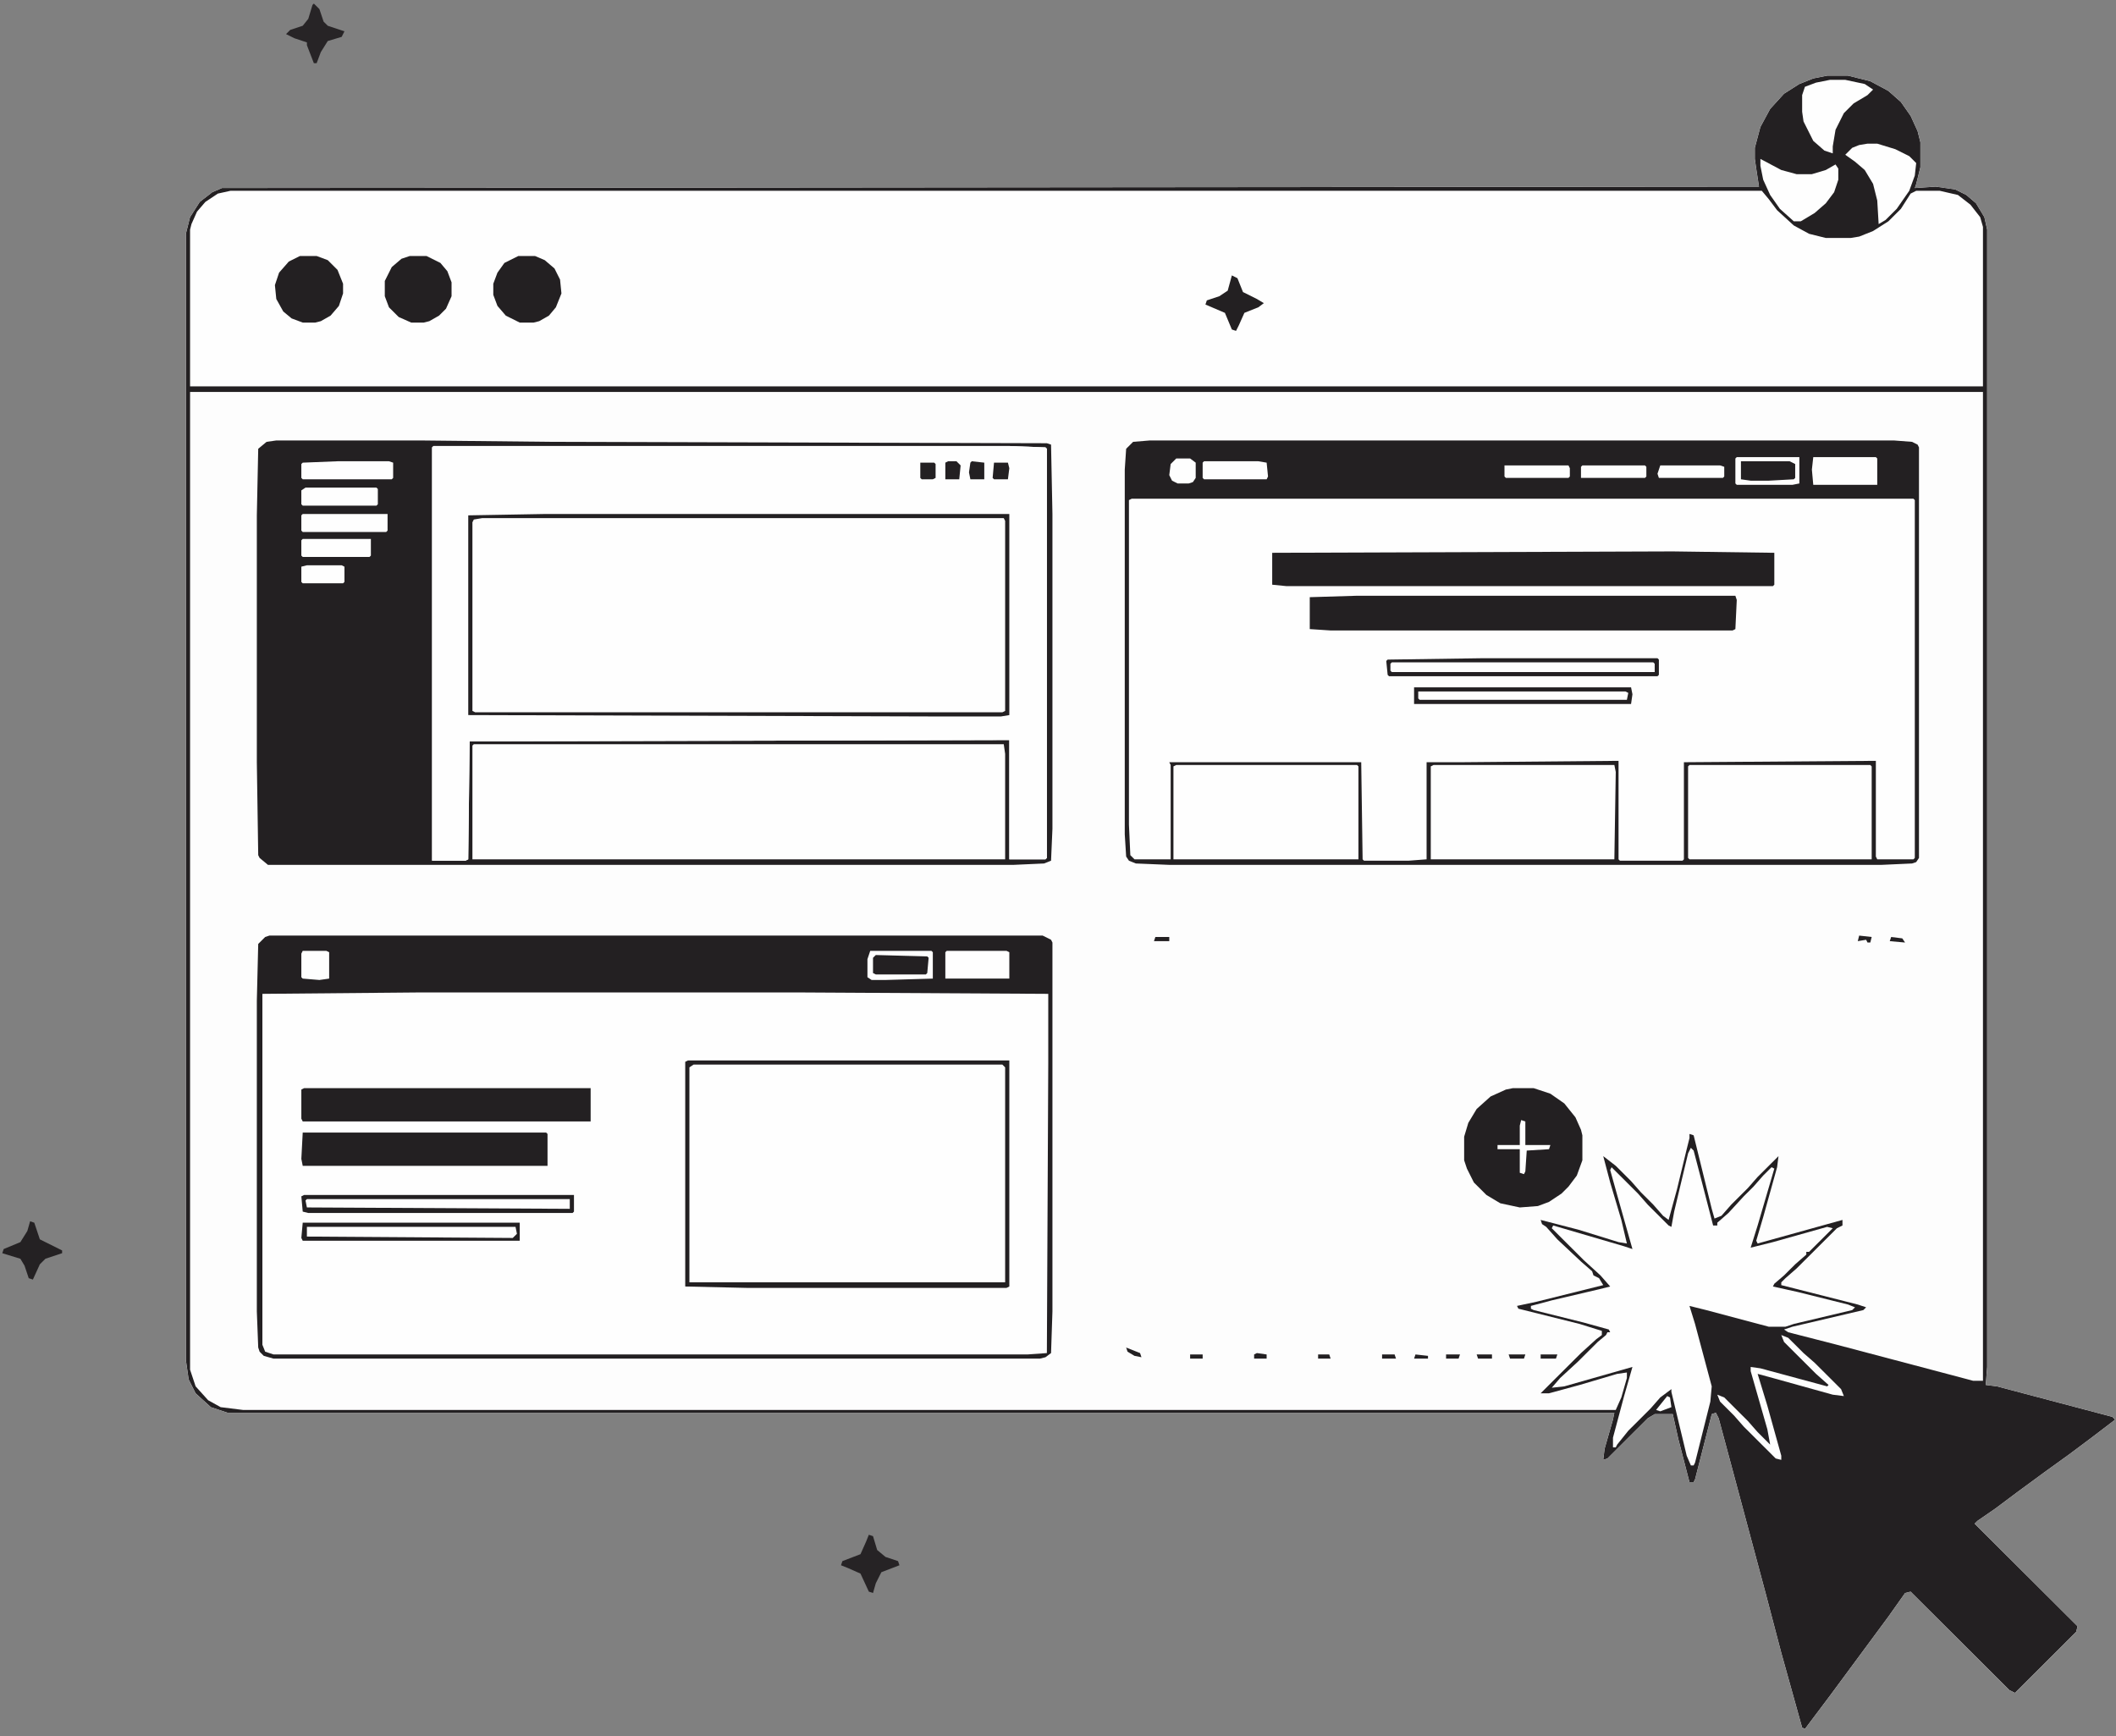
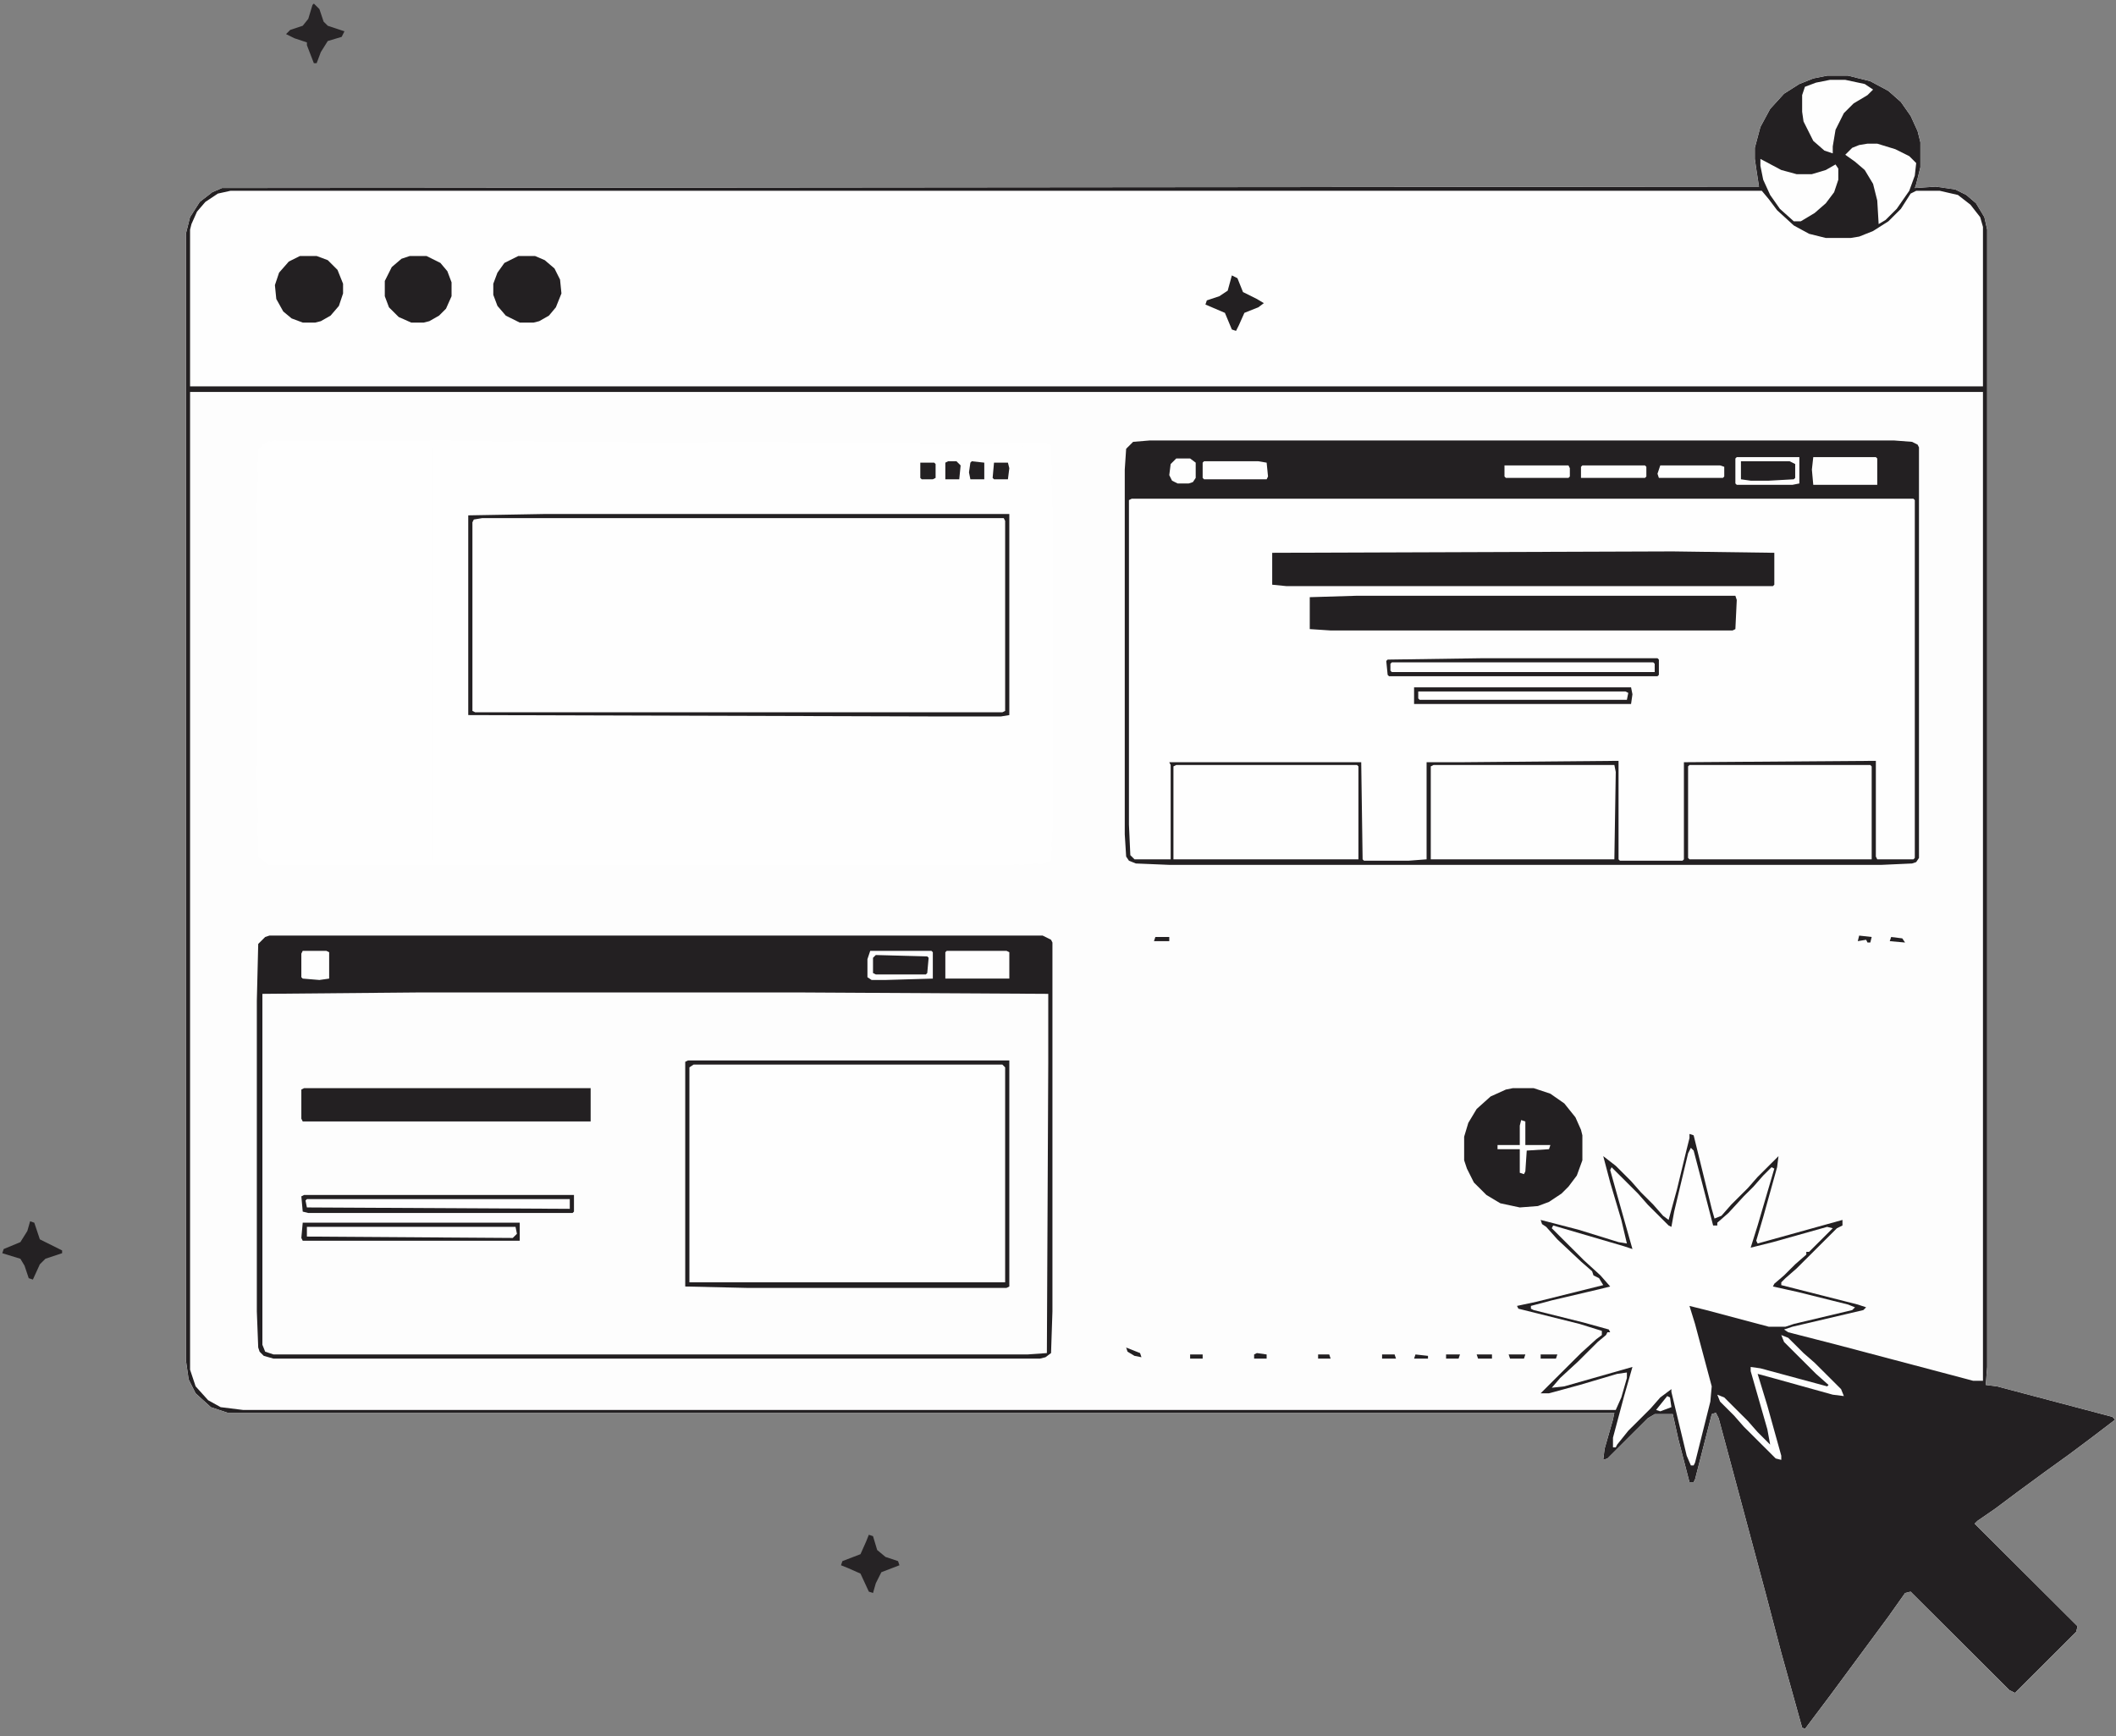
<svg xmlns="http://www.w3.org/2000/svg" width="234" height="192" viewBox="0 0 234 192" fill="none">
  <rect x="0" y="0" width="234" height="192" fill="#808080" stroke="none" />
  <g clip-path="url(#clip0_65_453)">
    <path d="M202.06 8.37H204.368L206.829 8.984L208.828 10.057L210.213 11.284L211.289 12.818L212.058 14.505L212.366 15.732V18.493L211.905 20.333L211.751 20.793L214.058 20.64L216.211 20.947L217.442 21.56L218.519 22.481L219.442 24.014L219.749 25.395V151.162L219.595 153.156L220.826 153.309L233.593 156.683L233.9 156.99L231.285 158.984L228.824 160.824L226.056 162.818L223.133 164.965L220.672 166.806L218.672 168.186L218.365 168.493L229.747 179.843L229.593 180.456L222.826 187.205L222.21 186.898L211.289 176.008L210.674 176.162L208.828 178.769L202.368 187.511L199.599 191.192L199.292 191.039L196.984 182.757L195.292 176.315L191.755 163.125L190.063 156.836L189.755 156.223L189.294 156.376L187.448 163.585L187.294 163.892H186.833L185.602 159.137L184.987 156.376H182.987L182.218 156.836L177.757 161.284L177.296 161.438L177.45 160.211L178.373 156.99L178.526 156.223H25.172L23.326 155.61L21.634 154.076L20.865 152.542L20.557 150.395V25.855L21.019 24.014L22.095 22.327L23.48 21.254L24.556 20.793L194.523 20.64L194.216 18.646L194.062 17.573V16.346L194.677 14.045L195.754 12.051L197.292 10.364L198.984 9.29L200.522 8.677L202.06 8.37Z" fill="#FDFDFD" />
    <path d="M202.06 8.37H204.368L206.829 8.984L208.828 10.057L210.213 11.284L211.289 12.818L212.058 14.505L212.366 15.732V18.493L211.905 20.333L211.751 20.793L214.058 20.64L216.211 20.947L217.442 21.56L218.519 22.481L219.442 24.014L219.749 25.395V151.162L219.595 153.156L220.826 153.309L233.593 156.683L233.9 156.99L231.285 158.984L228.824 160.824L226.056 162.818L223.133 164.965L220.672 166.806L218.672 168.186L218.365 168.493L229.747 179.843L229.593 180.456L222.826 187.205L222.21 186.898L211.289 176.008L210.674 176.162L208.828 178.769L202.368 187.511L199.599 191.192L199.292 191.039L196.984 182.757L195.292 176.315L191.755 163.125L190.063 156.836L189.755 156.223L189.294 156.376L187.448 163.585L187.294 163.892H186.833L185.602 159.137L184.987 156.376H182.987L182.218 156.836L177.757 161.284L177.296 161.438L177.45 160.211L178.373 156.99L178.526 156.223H25.172L23.326 155.61L21.634 154.076L20.865 152.542L20.557 150.395V25.855L21.019 24.014L22.095 22.327L23.48 21.254L24.556 20.793L194.523 20.64L194.216 18.646L194.062 17.573V16.346L194.677 14.045L195.754 12.051L197.292 10.364L198.984 9.29L200.522 8.677L202.06 8.37ZM21.019 43.34V151.468L21.634 153.309L23.018 154.843L24.402 155.61L26.864 155.916H178.68L179.296 154.536L179.911 152.389V151.775L178.834 151.929L174.681 153.156L171.297 154.076H170.374L174.835 149.628L176.527 148.094L177.142 147.634V147.174L174.681 146.407L167.913 144.72L167.759 144.413L169.913 143.953L177.296 142.113L176.834 141.346L176.219 141.039L176.065 140.579L174.835 139.505L172.22 137.051L170.989 135.671L170.528 135.364L170.374 134.904L174.527 135.978L178.988 137.358L179.911 137.511L179.296 134.904L178.065 130.763L177.296 127.849L178.68 128.922L180.372 130.609L181.449 131.836L182.833 133.217L183.91 134.444L184.525 134.904L185.448 131.53L186.525 127.082L186.833 125.855V125.395L187.294 125.548L189.294 133.677L189.601 134.751L190.37 134.444L191.447 133.217L193.293 131.376L194.37 130.149L196.677 127.849L196.523 129.076L194.985 134.597L194.216 137.205L194.37 137.511L203.752 134.904V135.517L203.137 135.824L198.676 140.272L197.446 141.346L196.984 141.806V142.113L205.444 144.26L206.367 144.567L206.06 144.873L198.215 146.714L197.292 147.021L197.753 147.327L203.137 148.708L215.904 152.082L218.211 152.695H219.288V43.34H21.019Z" fill="#FEFEFE" />
-     <path d="M29.786 103.462H115.308L116.231 103.922L116.385 104.229V145.027L116.231 149.628L115.616 150.088L115 150.241H30.248L29.171 149.935L28.709 149.475L28.556 149.014L28.402 145.027V110.671L28.556 104.383L29.325 103.616L29.786 103.462Z" fill="#FEFEFE" />
    <path d="M127.152 48.708H209.444L211.443 48.861L212.059 49.168L212.212 49.474V94.873L211.905 95.333L211.443 95.487L208.059 95.64H129.305L125.614 95.487L124.845 95.18L124.537 94.72L124.383 92.266V51.928L124.537 49.628L125.306 48.861L127.152 48.708Z" fill="#FEFEFE" />
    <path d="M30.555 48.708H46.552L61.011 48.861L115.77 49.014L116.231 49.168L116.385 56.836V91.652L116.231 95.18L115.462 95.487L112.078 95.64H29.632L28.709 94.873L28.556 94.567L28.402 84.29V56.99L28.556 49.628L29.479 48.861L30.555 48.708Z" fill="#FEFEFE" />
    <path d="M202.06 8.37H204.368L206.829 8.984L208.828 10.057L210.213 11.284L211.289 12.818L212.058 14.505L212.366 15.732V18.493L211.905 20.333L211.751 20.793L214.058 20.64L216.211 20.947L217.442 21.56L218.519 22.481L219.442 24.014L219.749 25.395V151.162L219.595 153.156L220.826 153.309L233.593 156.683L233.9 156.99L231.285 158.984L228.824 160.824L226.056 162.818L223.133 164.965L220.672 166.806L218.672 168.186L218.365 168.493L229.747 179.843L229.593 180.456L222.826 187.205L222.21 186.898L211.289 176.008L210.674 176.162L208.828 178.769L202.368 187.511L199.599 191.192L199.292 191.039L196.984 182.757L195.292 176.315L191.755 163.125L190.063 156.836L189.755 156.223L189.294 156.376L187.448 163.585L187.294 163.892H186.833L185.602 159.137L184.987 156.376H182.987L182.218 156.836L177.757 161.284L177.296 161.438L177.45 160.211L178.373 156.99L178.526 156.223H25.172L23.326 155.61L21.634 154.076L20.865 152.542L20.557 150.395V25.855L21.019 24.014L22.095 22.327L23.48 21.254L24.556 20.793L194.523 20.64L194.216 18.646L194.062 17.573V16.346L194.677 14.045L195.754 12.051L197.292 10.364L198.984 9.29L200.522 8.677L202.06 8.37ZM25.479 21.1L24.095 21.407L22.711 22.327L21.788 23.401L21.172 24.781L21.019 25.395V42.726H219.288V25.088L218.98 24.014L217.903 22.634L216.519 21.56L214.519 21.1H211.905L211.289 21.407L210.213 23.094L208.828 24.474L207.136 25.548L205.598 26.162L204.675 26.315H201.907L200.061 25.855L198.369 24.934L196.523 23.247L195.6 22.02L194.831 21.1H25.479ZM21.019 43.34V151.468L21.634 153.309L23.018 154.843L24.402 155.61L26.864 155.916H178.68L179.296 154.536L179.911 152.389V151.775L178.834 151.929L174.681 153.156L171.297 154.076H170.374L174.835 149.628L176.527 148.094L177.142 147.634V147.174L174.681 146.407L167.913 144.72L167.759 144.413L169.913 143.953L177.296 142.113L176.834 141.346L176.219 141.039L176.065 140.579L174.835 139.505L172.22 137.051L170.989 135.671L170.528 135.364L170.374 134.904L174.527 135.978L178.988 137.358L179.911 137.511L179.296 134.904L178.065 130.763L177.296 127.849L178.68 128.922L180.372 130.609L181.449 131.836L182.833 133.217L183.91 134.444L184.525 134.904L185.448 131.53L186.525 127.082L186.833 125.855V125.395L187.294 125.548L189.294 133.677L189.601 134.751L190.37 134.444L191.447 133.217L193.293 131.376L194.37 130.149L196.677 127.849L196.523 129.076L194.985 134.597L194.216 137.205L194.37 137.511L203.752 134.904V135.517L203.137 135.824L198.676 140.272L197.446 141.346L196.984 141.806V142.113L205.444 144.26L206.367 144.567L206.06 144.873L198.215 146.714L197.292 147.021L197.753 147.327L203.137 148.708L215.904 152.082L218.211 152.695H219.288V43.34H21.019Z" fill="#232022" />
-     <path d="M30.555 48.708H46.552L61.011 48.861L115.77 49.014L116.231 49.168L116.385 56.836V91.652L116.231 95.18L115.462 95.487L112.078 95.64H29.632L28.709 94.873L28.556 94.567L28.402 84.29V56.99L28.556 49.628L29.479 48.861L30.555 48.708ZM47.937 49.321L47.783 49.474V95.18H51.474L51.782 95.027L51.936 81.99L111.616 81.836V95.027H115.616L115.77 94.873V49.628L115.616 49.474L111.616 49.321H47.937Z" fill="#232022" />
    <path d="M127.152 48.708H209.444L211.443 48.861L212.059 49.168L212.212 49.474V94.873L211.905 95.333L211.443 95.487L208.059 95.64H129.305L125.614 95.487L124.845 95.18L124.537 94.72L124.383 92.266V51.928L124.537 49.628L125.306 48.861L127.152 48.708ZM125.152 55.149L124.845 55.303V91.192L124.999 94.567L125.46 95.027H129.459V84.597L129.305 84.29H150.532L150.686 95.027L150.84 95.18H155.762L157.761 95.027V84.29H161.607L178.988 84.137V95.027L179.142 95.18H186.064L186.217 95.027V84.29L207.444 84.137V94.72L207.598 95.027H211.597L211.751 94.873V55.303L211.597 55.149H125.152Z" fill="#232022" />
    <path d="M47.937 49.321H111.616L115.616 49.474L115.77 49.628V94.873L115.616 95.027H111.616V81.837L51.936 81.99L51.782 95.027L51.474 95.18H47.783V49.474L47.937 49.321ZM53.32 57.297L52.397 57.45L52.243 57.757V78.616L52.551 78.769H110.847L111.155 78.616V57.603L111.001 57.297H53.32Z" fill="#FEFEFE" />
    <path d="M76.7 117.726H110.847L111.155 118.033V141.806H76.239V118.033L76.7 117.726Z" fill="#FEFEFE" />
    <path d="M52.397 82.297H111.001L111.155 83.37V95.027H52.243V82.45L52.397 82.297Z" fill="#FEFEFE" />
    <path d="M29.786 103.462H115.308L116.231 103.922L116.385 104.229V145.027L116.231 149.628L115.616 150.088L115 150.241H30.248L29.171 149.935L28.709 149.475L28.556 149.014L28.402 145.027V110.671L28.556 104.383L29.325 103.616L29.786 103.462ZM46.091 109.751L29.017 109.904V148.708L29.325 149.475L30.248 149.781H113.616L115.77 149.628L115.923 117.573V109.904L88.852 109.751H46.091Z" fill="#232022" />
    <path d="M186.986 126.929L187.294 127.235L188.217 130.763L189.447 135.518H189.909V135.211L191.139 134.137L192.831 132.297L193.908 131.223L194.985 129.996L195.908 129.076L196.215 129.229L194.369 135.518L193.6 137.972L196.061 137.358L202.06 135.671L202.675 135.824L200.061 138.432H199.753V138.738L198.522 139.812L197.292 141.039L196.215 141.959L196.061 142.266L198.83 142.88L204.367 144.26L205.137 144.567L204.829 144.873L198.369 146.407L197.446 146.714H195.6L188.678 144.873L186.832 144.413L187.448 146.407L189.293 153.309L189.14 154.996L187.448 161.745L187.294 162.051H186.986L186.525 160.978L184.833 153.922V153.616L183.602 154.536L182.526 155.763L180.065 158.217L178.834 159.751L178.68 160.057H178.373V158.984L179.603 154.383L180.526 151.162L172.989 153.309L171.605 153.462L172.528 152.389L174.527 150.548L176.681 148.401L177.603 147.634L177.757 147.327H178.065L177.911 147.021L175.142 146.254L169.605 144.873L169.297 144.72V144.413L171.605 143.8L176.834 142.573L178.065 142.266L176.988 141.039L175.142 139.352L171.605 135.824L171.758 135.518L179.603 137.818L180.526 138.125L178.834 132.143L178.065 129.383L178.219 129.076L181.141 131.99L182.218 133.217L184.525 135.518L184.833 135.671L185.14 133.984L186.679 127.542L186.986 126.929Z" fill="#FEFEFE" />
    <path d="M130.074 84.597H150.07L150.224 84.751V95.027H129.767V84.751L130.074 84.597Z" fill="#FEFEFE" />
    <path d="M158.53 84.597H178.526L178.68 85.364L178.526 95.027H158.223V84.751L158.53 84.597Z" fill="#FEFEFE" />
    <path d="M186.833 84.597H206.829L206.982 84.751V95.027H186.833L186.679 94.873V84.751L186.833 84.597Z" fill="#FEFEFE" />
    <path d="M184.987 60.977L196.215 61.131V64.659L196.061 64.812H142.226L140.688 64.659V61.131L184.987 60.977Z" fill="#232022" />
    <path d="M149.917 65.885H191.909L192.062 66.346L191.909 69.567L191.601 69.72H147.148L144.841 69.567V66.039L149.917 65.885Z" fill="#232022" />
    <path d="M167.298 120.333H169.605L171.451 120.947L172.989 122.02L174.22 123.554L174.835 124.935L174.989 125.548V128.309L174.374 129.996L173.451 131.223L172.682 131.99L171.297 132.91L170.067 133.37L168.067 133.524L165.914 133.063L164.376 132.143L162.991 130.763L162.222 129.229L161.915 128.309V125.701L162.376 124.168L163.299 122.634L164.837 121.254L166.529 120.487L167.298 120.333Z" fill="#232022" />
    <path d="M33.631 120.333H65.317V124.014H33.477L33.324 123.708V120.487L33.631 120.333Z" fill="#232022" />
-     <path d="M33.477 125.241H60.395L60.549 125.395V128.922H33.477L33.324 128.156L33.477 125.241Z" fill="#232022" />
    <path d="M60.395 56.837H111.616V79.076L110.693 79.229H103.618L51.782 79.076V56.99L60.395 56.837ZM53.32 57.297L52.397 57.45L52.243 57.757V78.616L52.551 78.769H110.847L111.155 78.616V57.603L111.001 57.297H53.32Z" fill="#232022" />
    <path d="M76.085 117.266H111.617V142.266L111.309 142.419H82.545L75.777 142.266V117.419L76.085 117.266ZM76.7 117.726L76.239 118.033V141.806H111.155V118.033L110.847 117.726H76.7Z" fill="#232022" />
    <path d="M33.631 132.143H63.472V133.984L63.318 134.137H34.093L33.477 133.984L33.324 132.297L33.631 132.143Z" fill="#232022" />
    <path d="M164.068 72.787H183.295L183.449 72.941V74.628L183.295 74.781H153.608L153.455 74.628L153.301 73.094L153.455 72.941L164.068 72.787Z" fill="#232022" />
    <path d="M156.377 76.008H180.372L180.526 76.775L180.372 77.849H156.377V76.008Z" fill="#232022" />
    <path d="M57.319 28.309H59.165L60.242 28.769L61.319 29.689L61.934 30.916L62.088 32.45L61.472 33.984L60.703 34.904L59.627 35.517L59.011 35.671H57.473L55.935 34.904L55.012 33.83L54.551 32.603V31.376L55.012 30.149L55.781 29.076L57.319 28.309Z" fill="#232022" />
    <path d="M33.17 28.309H35.016L36.246 28.769L37.323 29.843L37.938 31.376V32.45L37.477 33.83L36.554 34.904L35.477 35.517L34.862 35.671H33.478L32.247 35.211L31.324 34.444L30.555 33.063L30.401 31.53L30.863 30.149L31.939 28.922L33.17 28.309Z" fill="#232022" />
    <path d="M45.321 28.309H47.167L48.705 29.076L49.474 29.996L49.936 31.223V32.757L49.321 34.137L48.552 34.904L47.475 35.517L46.86 35.671H45.475L44.091 35.057L43.014 33.984L42.553 32.757V31.07L43.322 29.536L44.398 28.616L45.321 28.309Z" fill="#232022" />
    <path d="M206.521 15.886H207.598L209.597 16.499L211.136 17.266L211.905 18.033L211.751 19.413L211.136 21.1L209.751 23.094L208.521 24.321L207.752 24.781L207.598 22.174L207.136 20.333L206.213 18.8L205.137 17.879L204.06 17.113L204.829 16.346L205.598 16.039L206.521 15.886Z" fill="#FEFEFE" />
    <path d="M194.677 17.573L196.984 18.8L198.676 19.26H200.368L201.907 18.8L202.983 18.186L203.291 18.646V19.873L202.83 21.254L201.907 22.481L200.676 23.554L199.138 24.474H198.369L196.831 23.094L195.754 21.56L194.985 19.873L194.677 18.34V17.573Z" fill="#FEFEFE" />
    <path d="M202.368 8.83H204.06L206.214 9.29L207.137 9.904L206.521 10.517L204.983 11.438L203.906 12.511L202.984 14.352L202.676 16.192V16.959L201.753 16.652L200.523 15.579L199.446 13.432L199.292 12.358V10.517L199.6 9.597L200.83 9.137L202.368 8.83Z" fill="#FEFEFE" />
    <path d="M153.916 73.248H182.833L182.987 73.401V74.321H153.916L153.762 74.168V73.401L153.916 73.248Z" fill="#FEFEFE" />
    <path d="M33.939 132.603H63.01V133.677L33.939 133.524L33.785 132.757L33.939 132.603Z" fill="#FEFEFE" />
    <path d="M33.94 135.671H57.012L57.166 136.591L56.704 136.898L33.94 136.745V135.671Z" fill="#FEFEFE" />
    <path d="M33.477 135.211H57.473V137.205H33.477L33.324 136.898L33.477 135.211ZM33.939 135.671V136.745L56.704 136.898L57.165 136.438L57.011 135.671H33.939Z" fill="#232022" />
    <path d="M200.522 50.548H207.444L207.598 50.702V53.616H200.522L200.369 51.928L200.522 50.548Z" fill="#FEFEFE" />
    <path d="M104.695 105.149H111.309L111.617 105.303V108.217H104.541V105.303L104.695 105.149Z" fill="#FEFEFE" />
    <path d="M156.838 76.468H179.757L180.065 76.622L179.911 77.389H156.992L156.838 77.235V76.468Z" fill="#FEFEFE" />
    <path d="M196.984 147.634L197.753 147.941L199.445 149.628L200.676 150.702L203.598 153.616L203.906 154.383L202.675 154.229L196.061 152.389L194.369 151.929L195.446 155.456L196.984 160.978V161.438L196.369 161.284L192.831 157.757L191.754 156.53L190.216 154.996L189.909 154.229L190.678 154.536L193.293 157.143L194.369 158.37L195.754 159.751L195.446 158.063L193.6 151.622V151.162L194.677 151.315L202.06 153.309L202.214 153.156L200.83 151.929L197.292 148.401L196.984 147.634Z" fill="#FEFEFE" />
    <path d="M37.323 51.008H43.014L43.476 51.162V52.849L43.322 53.002H33.477L33.324 52.849V51.315L33.477 51.162L37.323 51.008Z" fill="#FEFEFE" />
    <path d="M33.477 56.837H42.86V58.677L42.706 58.83H33.477L33.324 58.677V56.99L33.477 56.837Z" fill="#FEFEFE" />
    <path d="M33.785 53.922H41.63L41.784 54.076V55.763L41.63 55.916H33.477L33.324 55.763V54.229L33.785 53.922Z" fill="#FEFEFE" />
    <path d="M33.477 59.597H41.014V61.438L40.861 61.591H33.477L33.324 61.438V59.751L33.477 59.597Z" fill="#FEFEFE" />
    <path d="M133.151 51.008H139.15L140.073 51.162L140.226 52.695L140.073 53.002H133.151L132.997 52.849V51.162L133.151 51.008Z" fill="#FEFEFE" />
    <path d="M34.708 0.395L35.323 1.008L35.785 2.389L36.246 2.849L38.092 3.462L37.785 4.076L36.246 4.536L35.477 5.763L35.016 6.99H34.708L33.939 4.996V4.689L32.555 4.229L31.632 3.769L32.093 3.309L33.478 2.849L34.093 2.082L34.554 0.548L34.708 0.395Z" fill="#272426" />
    <path d="M3.33 135.057L3.791 135.211L4.406 137.051L6.868 138.278V138.585L5.022 139.198L4.406 139.812L3.637 141.499L3.176 141.346L2.714 139.965L2.253 139.198L0.253 138.585L0.407 138.125L2.253 137.358L3.022 136.131L3.33 135.057Z" fill="#242123" />
    <path d="M96.081 169.72L96.542 169.873L97.004 171.407L97.927 172.174L99.311 172.634L99.465 173.094L97.465 173.861L96.85 175.088L96.542 176.162L96.081 176.008L95.158 174.014L93.773 173.401L93.004 173.094L93.158 172.634L95.158 171.867L95.773 170.487L96.081 169.72Z" fill="#262325" />
    <path d="M136.227 30.456L136.842 30.763L137.458 32.297L138.996 33.063L139.765 33.523L139.15 33.984L137.612 34.597L136.996 35.977L136.689 36.591L136.227 36.438L135.458 34.597L133.305 33.677L133.459 33.217L134.843 32.757L135.766 32.143L136.227 30.456Z" fill="#232022" />
    <path d="M192.524 51.008H197.907L198.523 51.315V52.849L198.369 53.002L195.6 53.156H193.601L192.524 53.002V51.008Z" fill="#232022" />
    <path d="M96.85 105.609L102.541 105.763L102.695 106.376L102.541 107.603L102.387 107.757H96.85L96.543 107.603V105.916L96.85 105.609Z" fill="#232022" />
    <path d="M96.235 105.149H103.003L103.157 105.303V108.217L97.927 108.37H96.389L95.927 108.064V106.07L96.235 105.149ZM96.85 105.61L96.543 105.916V107.603L96.85 107.757H102.388L102.541 107.603L102.695 105.916L102.541 105.763L96.85 105.61Z" fill="#FEFEFE" />
    <path d="M183.603 51.468H190.217L190.678 51.622V52.695L190.524 52.849H183.449L183.295 52.389L183.603 51.468Z" fill="#FEFEFE" />
    <path d="M174.989 51.468H181.911L182.064 51.622V52.695L181.911 52.849H174.835V51.622L174.989 51.468Z" fill="#FEFEFE" />
    <path d="M166.375 51.468H173.451L173.604 51.775V52.695L173.451 52.849H166.529L166.375 52.695V51.468Z" fill="#FEFEFE" />
    <path d="M192.063 50.548H198.984V53.462L198.215 53.616H192.063L191.909 53.462V50.702L192.063 50.548ZM192.524 51.008V53.002L193.601 53.156H195.6L198.369 53.002L198.523 52.849V51.315L197.908 51.008H192.524Z" fill="#FEFEFE" />
    <path d="M33.477 105.149H36.092L36.4 105.303V108.217L35.323 108.37L33.477 108.217L33.324 108.064V105.456L33.477 105.149Z" fill="#FEFEFE" />
    <path d="M33.939 62.511H37.784L38.092 62.665V64.352L37.938 64.505H33.477L33.324 64.352V62.665L33.939 62.511Z" fill="#FEFEFE" />
    <path d="M130.074 50.702H131.612L132.228 51.162V52.849L131.92 53.309L131.459 53.462H130.228L129.613 53.156L129.305 52.542L129.459 51.315L130.074 50.702Z" fill="#FEFEFE" />
    <path d="M168.221 123.861L168.682 124.014V126.622H171.451L171.297 127.082L168.836 127.235L168.682 129.536L168.528 129.843L168.067 129.689V127.082H165.606V126.622H168.067V124.475L168.221 123.861Z" fill="#FEFEFE" />
    <path d="M104.849 51.008H105.772L106.233 51.468L106.079 53.002H104.541V51.162L104.849 51.008Z" fill="#232022" />
    <path d="M109.924 51.162H111.462L111.616 51.775L111.462 53.002H109.924L109.771 52.849L109.924 51.162Z" fill="#232022" />
    <path d="M101.772 51.162H103.31L103.464 51.315V52.849L103.156 53.002H101.926L101.772 52.849V51.162Z" fill="#232022" />
    <path d="M107.463 51.008L108.848 51.162V53.002H107.31L107.156 52.235L107.31 51.162L107.463 51.008Z" fill="#232022" />
    <path d="M184.372 154.383L184.679 154.536L184.833 155.61L183.603 156.07L183.141 155.916L184.372 154.383Z" fill="#FEFEFE" />
    <path d="M170.375 149.781H172.22L172.066 150.241H170.375V149.781Z" fill="#232022" />
    <path d="M166.836 149.781H168.682L168.528 150.241H166.99L166.836 149.781Z" fill="#232022" />
    <path d="M163.299 149.781H164.991V150.241H163.453L163.299 149.781Z" fill="#232022" />
    <path d="M124.537 149.015L126.075 149.628L126.229 150.088L125.46 149.935L124.691 149.475L124.537 149.015Z" fill="#232022" />
    <path d="M159.915 149.781H161.453L161.299 150.241H159.915V149.781Z" fill="#232022" />
    <path d="M152.839 149.781H154.224L154.378 150.241H152.839V149.781Z" fill="#232022" />
    <path d="M131.612 149.781H132.997V150.241H131.612V149.781Z" fill="#232022" />
    <path d="M138.996 149.628L140.072 149.781V150.241H138.688V149.781L138.996 149.628Z" fill="#232022" />
    <path d="M209.136 103.616L210.366 103.769L210.674 104.229L208.982 104.076L209.136 103.616Z" fill="#232022" />
    <path d="M205.598 103.462L206.982 103.616L206.829 104.229H206.521L206.367 103.922L205.444 104.076L205.598 103.462Z" fill="#232022" />
    <path d="M127.767 103.616H129.305V104.076H127.613L127.767 103.616Z" fill="#232022" />
    <path d="M156.531 149.781L157.915 149.935V150.241H156.377L156.531 149.781Z" fill="#232022" />
    <path d="M145.764 149.781H146.994L147.148 150.241H145.764V149.781Z" fill="#232022" />
  </g>
  <defs>
    <clipPath id="clip0_65_453">
      <rect width="234" height="192" fill="white" />
    </clipPath>
  </defs>
</svg>